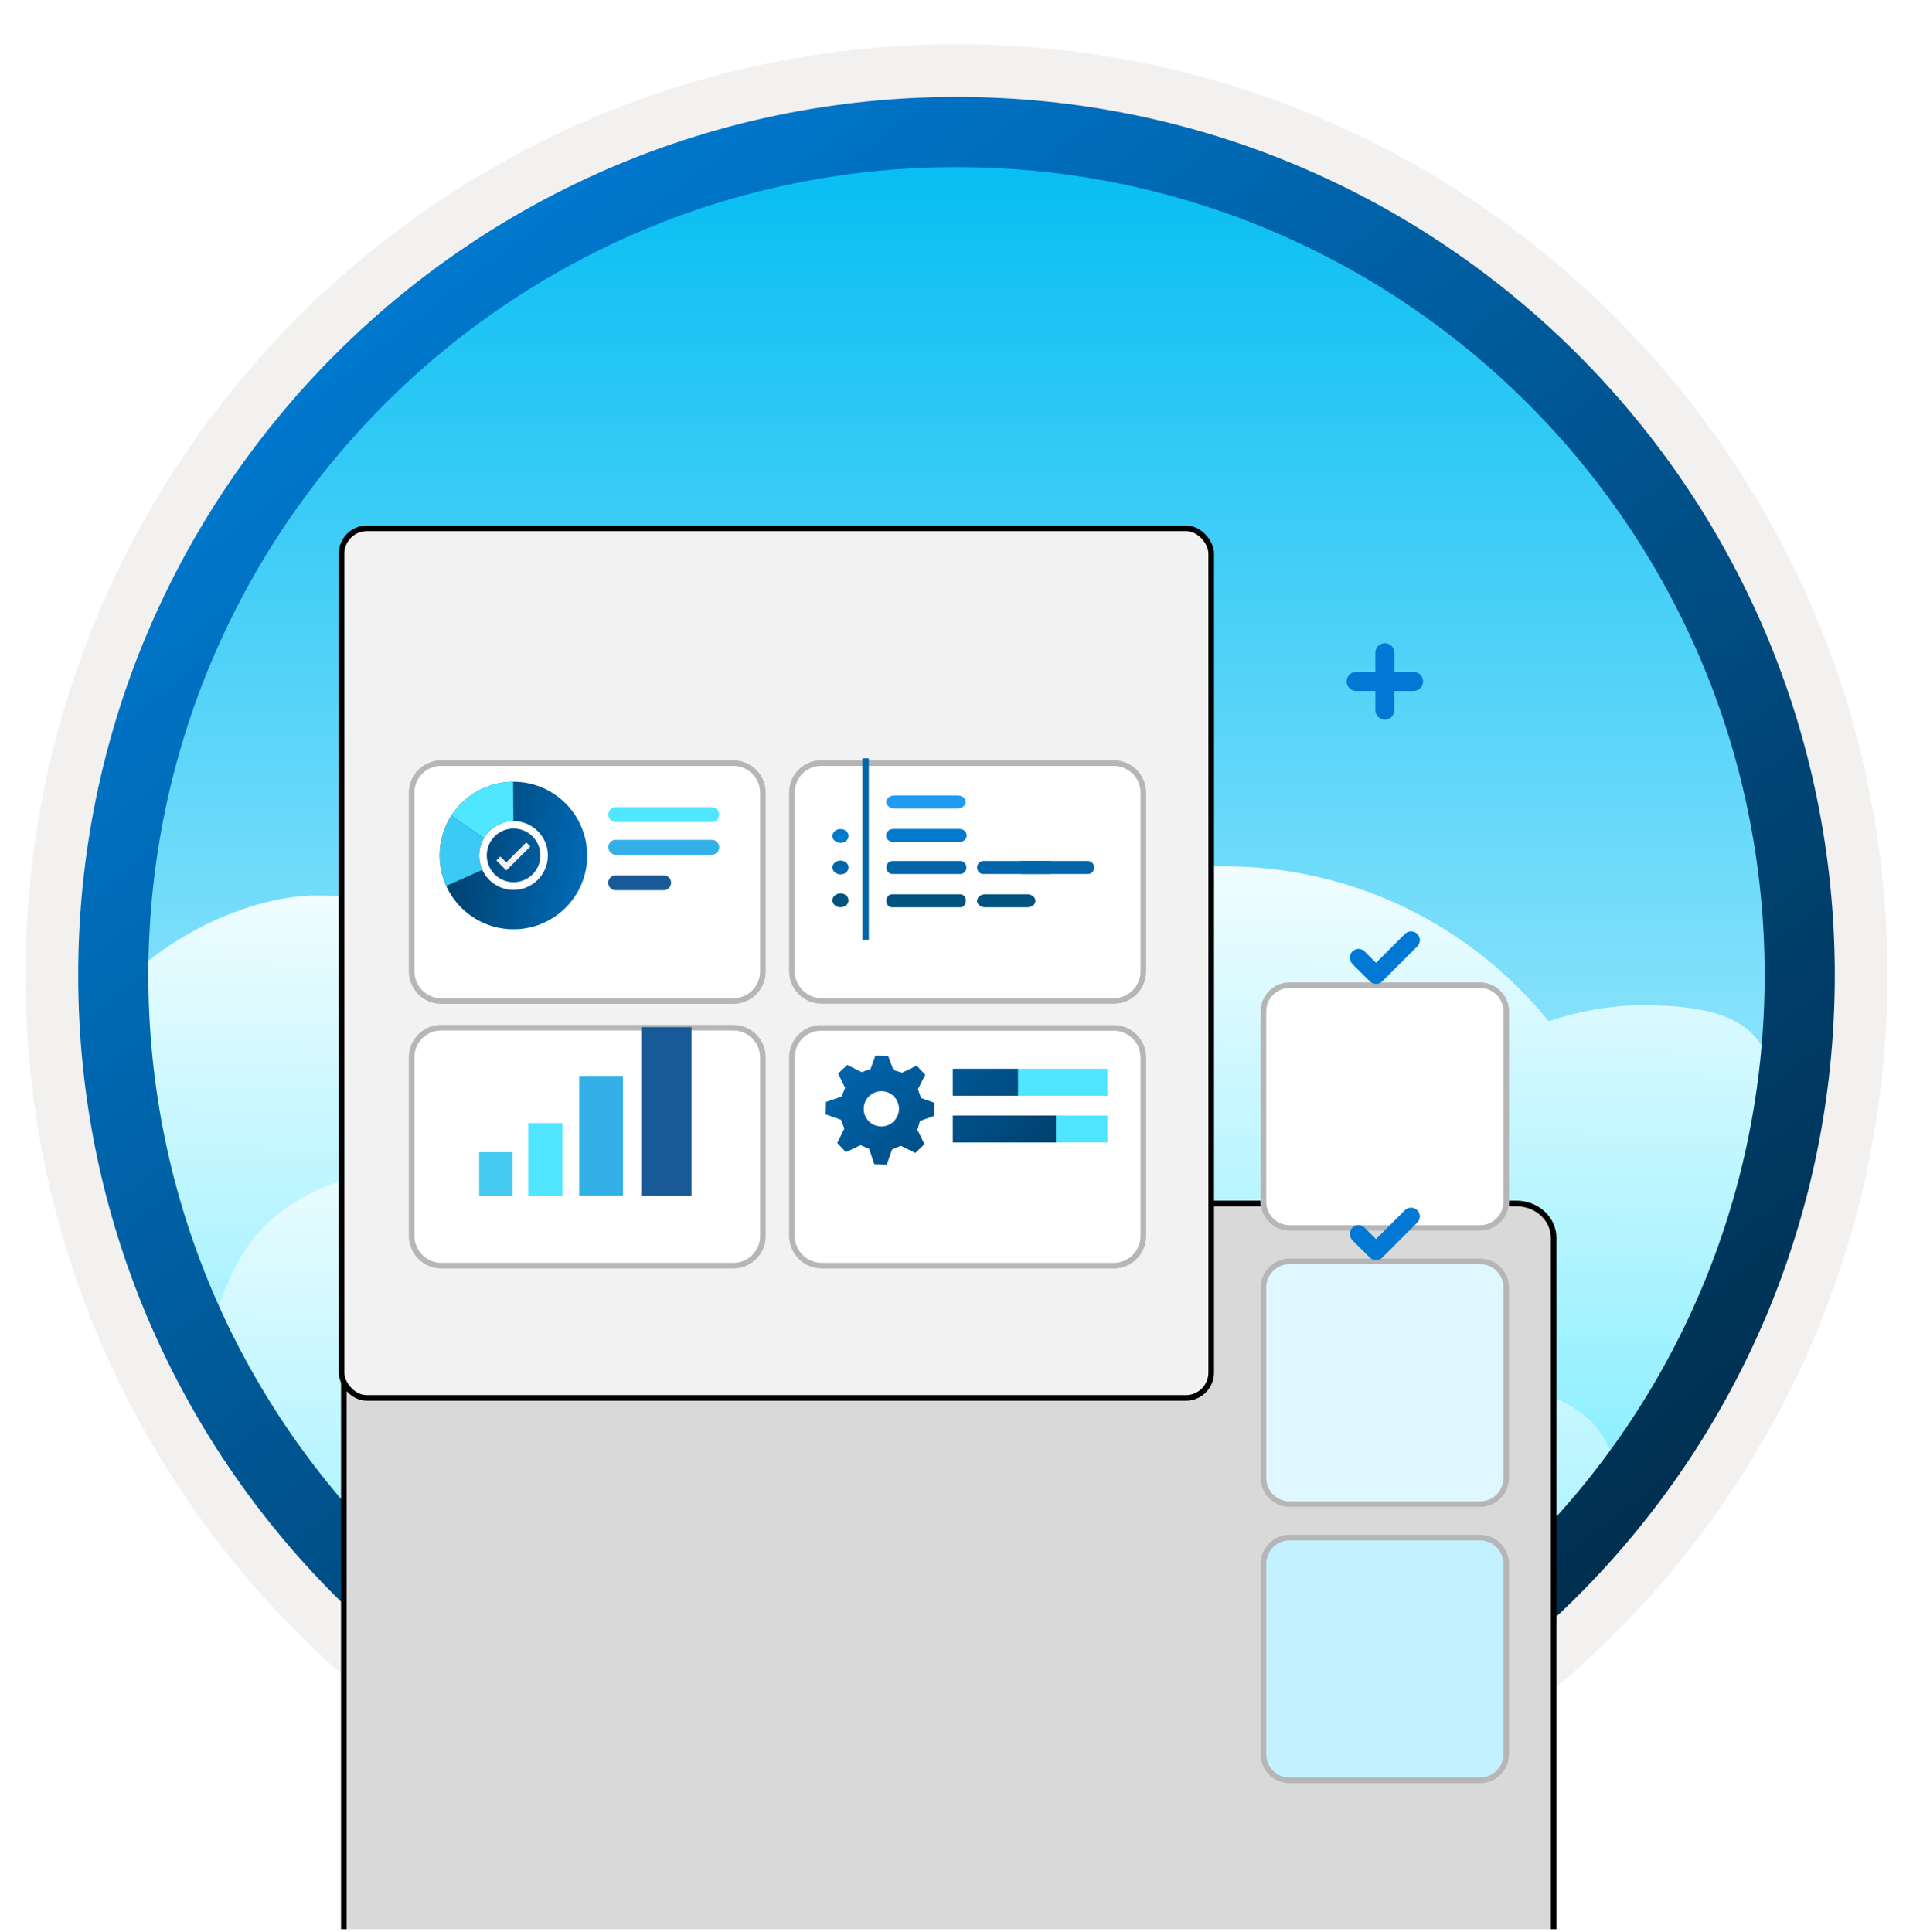
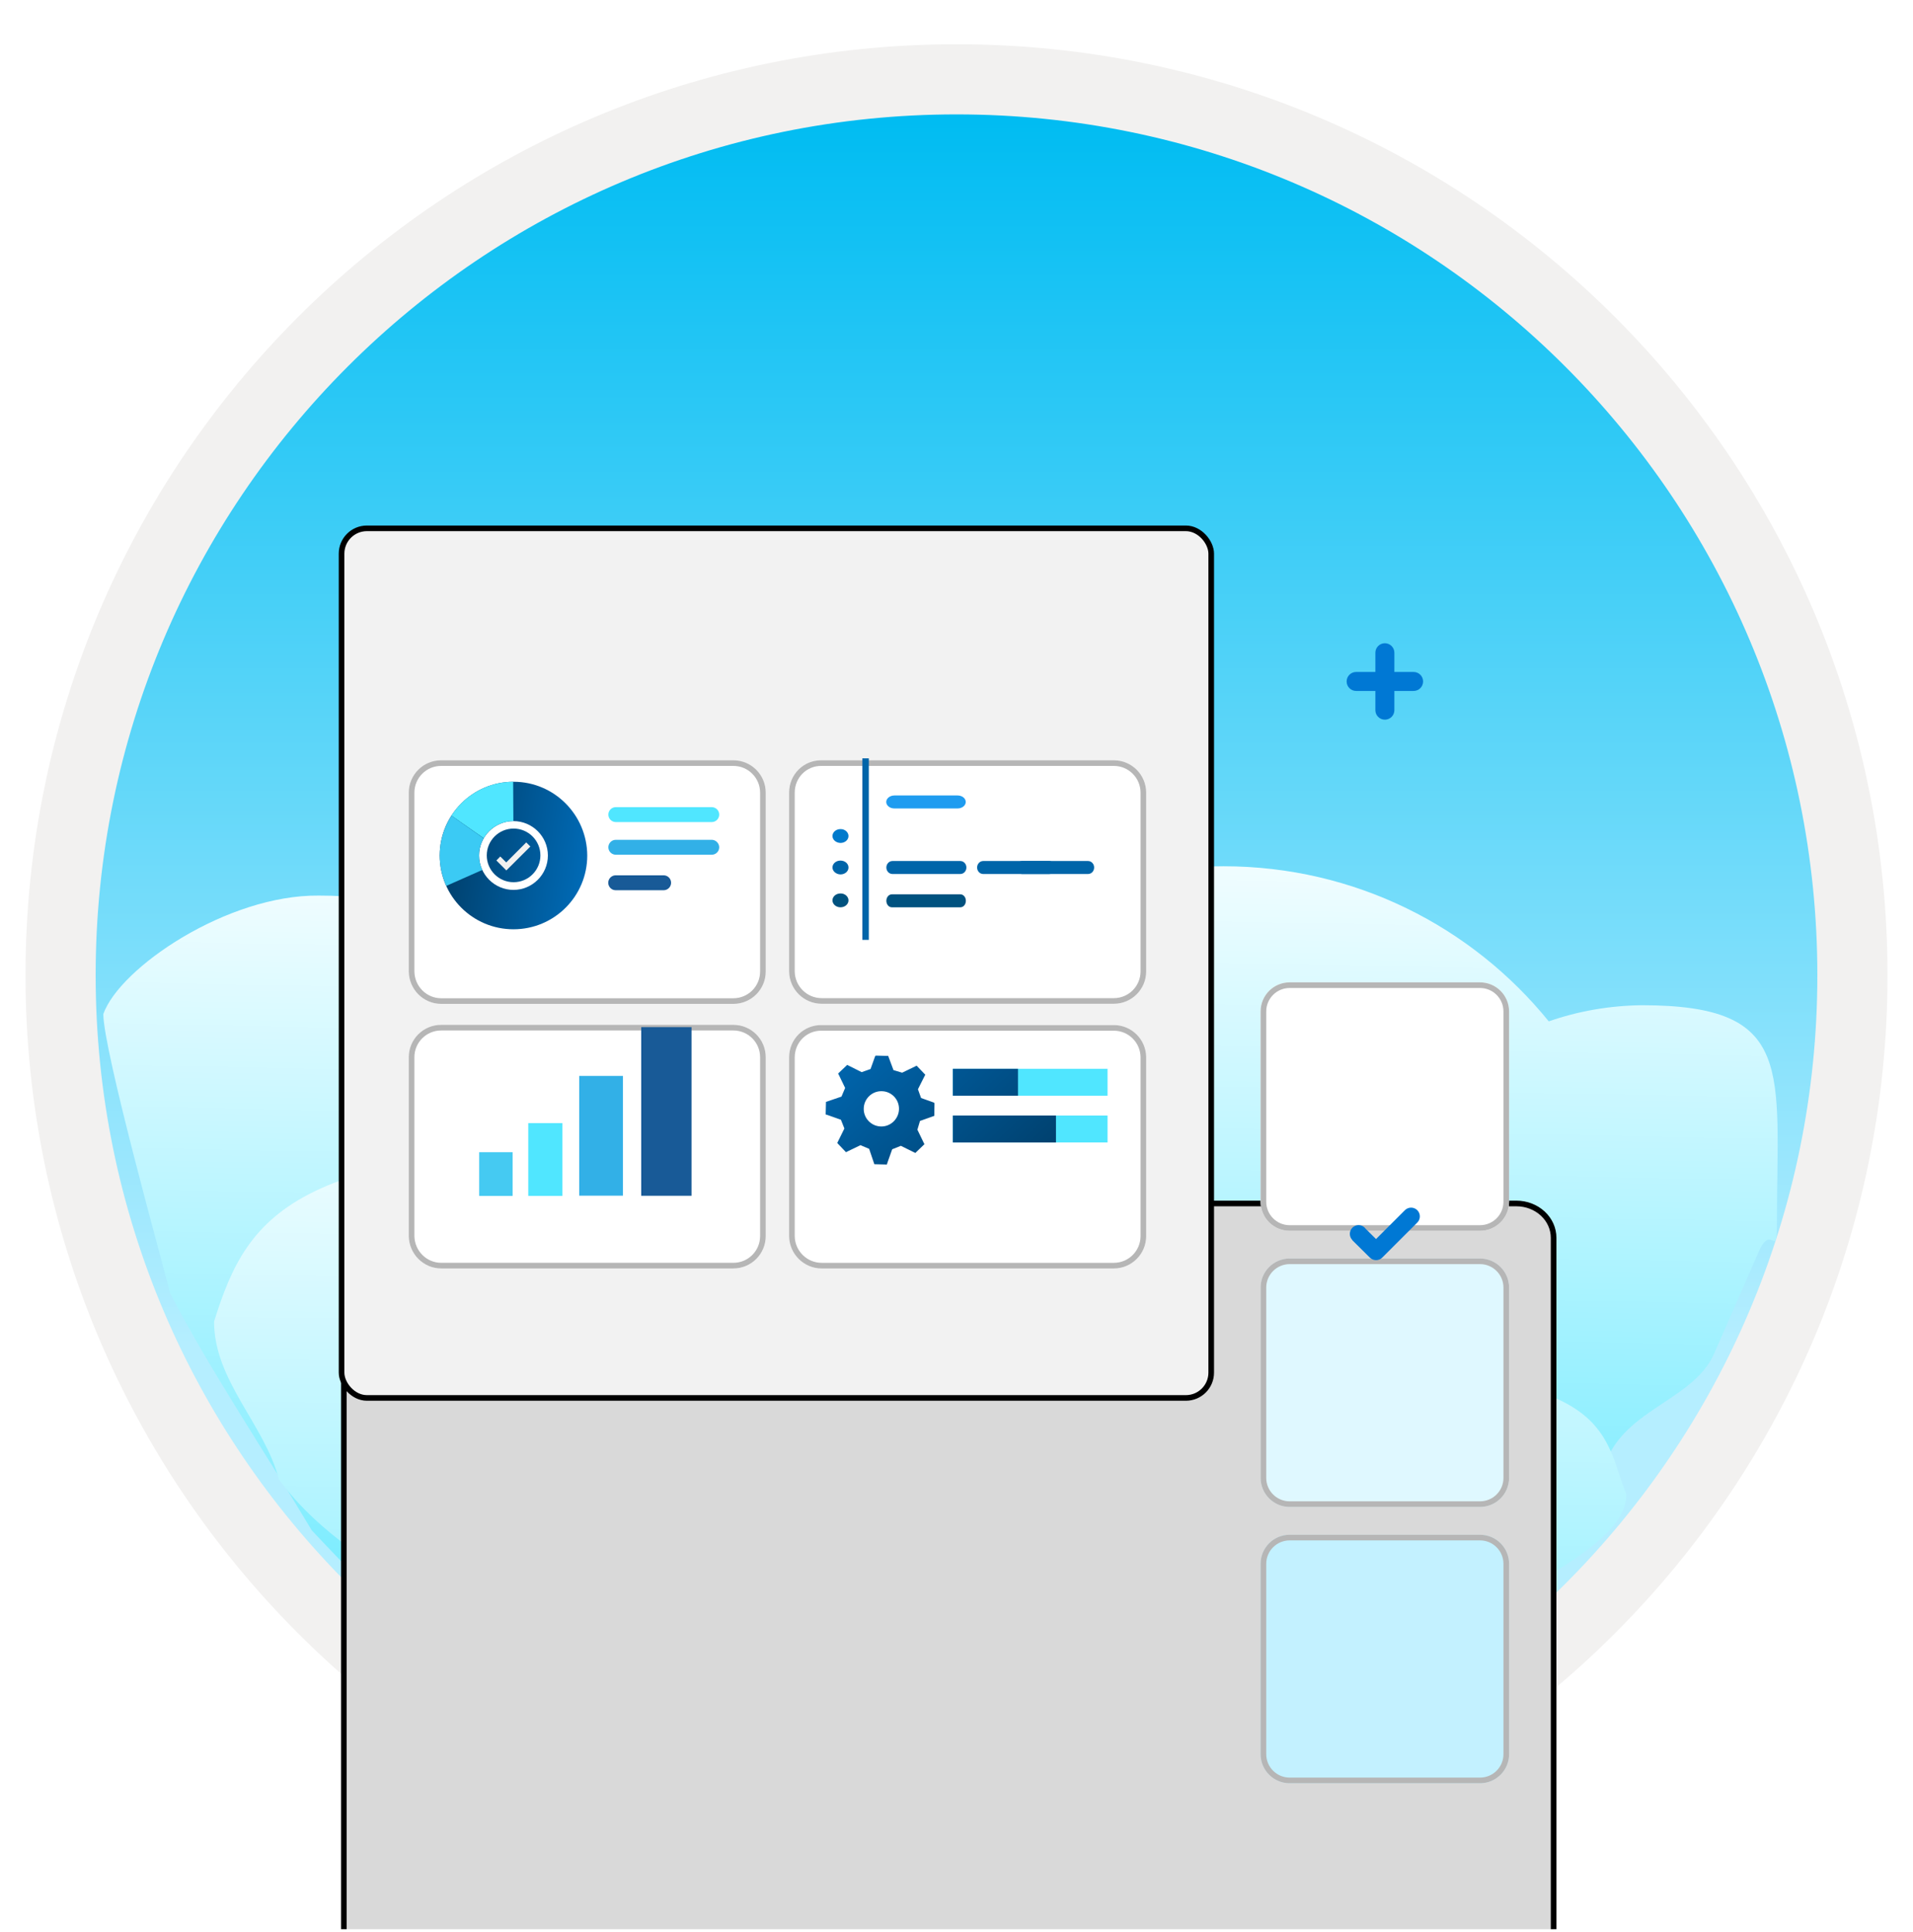
<svg xmlns="http://www.w3.org/2000/svg" width="102" height="103" viewBox="0 0 102 103" fill="none">
  <g clip-path="url(#clip0_2160_956)">
    <path d="M51 98.81C25.15 98.81 4.19 77.86 4.19 52C4.19 26.14 25.15 5.19 51 5.19C76.85 5.19 97.81 26.15 97.81 52C97.81 77.85 76.85 98.81 51 98.81Z" fill="url(#paint0_linear_2160_956)" />
    <path fill-rule="evenodd" clip-rule="evenodd" d="M96.9 52C96.9 77.35 76.35 97.9 51 97.9C25.65 97.9 5.1 77.35 5.1 52C5.1 26.65 25.65 6.1 51 6.1C76.35 6.1 96.9 26.65 96.9 52ZM51 2.36C78.42 2.36 100.64 24.58 100.64 52C100.64 79.42 78.41 101.64 51 101.64C23.58 101.64 1.36 79.41 1.36 52C1.36 24.58 23.58 2.36 51 2.36Z" fill="#F2F1F0" />
    <path fill-rule="evenodd" clip-rule="evenodd" d="M82.579 54.462C78.486 49.412 72.24 46.192 65.235 46.192C52.915 46.192 42.936 56.172 42.936 68.472C42.936 70.392 43.177 72.262 43.637 74.042C39.123 74.162 35.5 77.852 35.5 82.392C35.5 87.012 39.243 90.752 43.867 90.752L74.436 90.291C79.05 90.291 80.138 85.203 85.314 79.764C85.314 75.154 90.256 75.089 91.454 72.045L93.737 66.834C94.437 65.114 94.744 67.233 94.744 65.263C94.744 57.063 95.76 53.602 87.543 53.602C85.801 53.622 84.13 53.922 82.579 54.462Z" fill="url(#paint1_linear_2160_956)" />
    <path fill-rule="evenodd" clip-rule="evenodd" d="M34.35 56.025C30.257 50.975 24.012 47.755 17.006 47.755C12.115 47.702 6.384 51.603 5.509 54.071C5.509 55.991 8.621 67.194 9.081 68.974C11.08 72.87 14.169 77.483 16.626 81.606C20.912 86.153 26.652 92.046 31.276 92.046L53.255 92.315C57.869 92.315 61.622 88.575 61.622 83.955C61.622 79.345 57.879 75.595 53.255 75.595H53.105C53.806 73.875 54.186 71.995 54.186 70.025C54.186 61.825 47.531 55.165 39.314 55.165C37.573 55.185 35.901 55.485 34.35 56.025Z" fill="url(#paint2_linear_2160_956)" />
    <path fill-rule="evenodd" clip-rule="evenodd" d="M64.461 74.577C57.734 66.278 47.471 60.986 35.958 60.986C15.712 60.986 13.245 64.589 11.414 70.47C11.414 73.625 14.114 75.961 14.871 78.886C17.756 82.825 21.905 84.039 23.293 86.869C30.949 92.75 33.932 96.051 41.53 96.051L50.575 96.606C58.157 96.606 61.528 97.352 66.891 93.887C70.738 90.251 76.454 90.196 78.032 87.922H77.785C78.937 85.095 86.717 82.913 86.717 79.676C85.496 76.735 86.122 73.164 72.619 73.164C69.757 73.196 67.01 73.689 64.461 74.577Z" fill="url(#paint3_linear_2160_956)" />
-     <path fill-rule="evenodd" clip-rule="evenodd" d="M94.09 52C94.09 75.8 74.8 95.09 51 95.09C27.2 95.09 7.91 75.8 7.91 52C7.91 28.2 27.2 8.91 51 8.91C74.8 8.91 94.09 28.2 94.09 52ZM51 5.17C76.86 5.17 97.83 26.14 97.83 52C97.83 77.86 76.86 98.83 51 98.83C25.14 98.83 4.17 77.86 4.17 52C4.17 26.14 25.13 5.17 51 5.17Z" fill="url(#paint4_linear_2160_956)" />
    <g filter="url(#filter0_ddddd_2160_956)">
      <path d="M18.334 73.312L18.334 73.312L18.334 73.305L18.334 29.408C18.334 29.247 18.368 29.088 18.435 28.939C18.501 28.79 18.599 28.654 18.723 28.539C18.847 28.424 18.995 28.332 19.158 28.269C19.322 28.206 19.498 28.173 19.675 28.173L80.857 28.173C81.386 28.173 81.891 28.369 82.261 28.713C82.632 29.056 82.837 29.52 82.837 30.001L82.837 73.028C82.837 73.43 82.665 73.819 82.355 74.107C82.044 74.395 81.62 74.559 81.176 74.559L19.675 74.559L19.675 74.559L19.671 74.559C19.491 74.564 19.311 74.534 19.145 74.472C18.978 74.41 18.827 74.317 18.702 74.2C18.578 74.082 18.481 73.942 18.418 73.79C18.354 73.637 18.326 73.475 18.334 73.312Z" fill="#D9D9D9" stroke="black" stroke-width="0.3" />
    </g>
    <g filter="url(#filter1_ddddd_2160_956)">
      <path d="M78.914 29.713H68.764C67.908 29.713 67.215 30.406 67.215 31.262V41.412C67.215 42.267 67.908 42.961 68.764 42.961H78.914C79.769 42.961 80.463 42.267 80.463 41.412V31.262C80.463 30.406 79.769 29.713 78.914 29.713Z" fill="white" />
      <path d="M68.764 29.863H78.914C79.686 29.863 80.313 30.489 80.313 31.262V41.412C80.313 42.184 79.686 42.811 78.914 42.811H68.764C67.991 42.811 67.365 42.184 67.365 41.412V31.262C67.365 30.489 67.991 29.863 68.764 29.863Z" stroke="#B6B6B6" stroke-width="0.3" />
    </g>
    <path fill-rule="evenodd" clip-rule="evenodd" d="M71.802 36.337C71.802 36.058 72.029 35.831 72.308 35.831H75.372C75.652 35.831 75.879 36.058 75.879 36.337C75.879 36.617 75.652 36.844 75.372 36.844H72.308C72.029 36.844 71.802 36.617 71.802 36.337Z" fill="#0078D4" />
    <path fill-rule="evenodd" clip-rule="evenodd" d="M73.84 34.299C74.12 34.299 74.347 34.526 74.347 34.805L74.347 37.869C74.347 38.149 74.12 38.375 73.84 38.375C73.561 38.375 73.334 38.149 73.334 37.869L73.334 34.805C73.334 34.526 73.561 34.299 73.84 34.299Z" fill="#0078D4" />
    <g filter="url(#filter2_ddddd_2160_956)">
      <path d="M78.914 44.438H68.764C67.909 44.438 67.215 45.131 67.215 45.986V56.137C67.215 56.992 67.909 57.685 68.764 57.685H78.914C79.77 57.685 80.463 56.992 80.463 56.137V45.986C80.463 45.131 79.77 44.438 78.914 44.438Z" fill="#DFF8FF" />
      <path d="M68.764 44.587H78.914C79.687 44.587 80.313 45.214 80.313 45.986V56.137C80.313 56.909 79.687 57.535 78.914 57.535H68.764C67.992 57.535 67.365 56.909 67.365 56.137V45.986C67.365 45.214 67.992 44.587 68.764 44.587Z" stroke="#B6B6B6" stroke-width="0.3" />
    </g>
-     <path fill-rule="evenodd" clip-rule="evenodd" d="M75.569 49.802C75.481 49.714 75.363 49.665 75.239 49.665C75.115 49.665 74.996 49.714 74.909 49.802L73.369 51.34L72.813 50.789C72.8 50.77 72.785 50.752 72.769 50.735C72.682 50.648 72.564 50.599 72.441 50.598C72.318 50.597 72.2 50.645 72.112 50.732C72.024 50.818 71.974 50.936 71.972 51.059C71.971 51.182 72.018 51.301 72.104 51.39L72.098 51.395L73.04 52.329C73.128 52.416 73.247 52.465 73.371 52.465C73.495 52.465 73.614 52.416 73.701 52.329L75.568 50.463L75.569 50.462C75.612 50.418 75.647 50.367 75.67 50.31C75.694 50.254 75.706 50.193 75.706 50.132C75.706 50.07 75.694 50.01 75.67 49.953C75.647 49.897 75.612 49.845 75.569 49.802Z" fill="#0078D4" />
    <g filter="url(#filter3_ddddd_2160_956)">
      <path d="M78.914 59.169H68.764C67.909 59.169 67.215 59.862 67.215 60.718V70.868C67.215 71.723 67.909 72.417 68.764 72.417H78.914C79.77 72.417 80.463 71.723 80.463 70.868V60.718C80.463 59.862 79.77 59.169 78.914 59.169Z" fill="#C3F1FF" />
      <path d="M68.764 59.319H78.914C79.687 59.319 80.313 59.945 80.313 60.718V70.868C80.313 71.641 79.687 72.267 78.914 72.267H68.764C67.992 72.267 67.365 71.641 67.365 70.868V60.718C67.365 59.945 67.992 59.319 68.764 59.319Z" stroke="#B6B6B6" stroke-width="0.3" />
    </g>
    <path fill-rule="evenodd" clip-rule="evenodd" d="M75.569 64.531C75.481 64.444 75.363 64.394 75.239 64.394C75.115 64.394 74.996 64.444 74.909 64.531L73.369 66.07L72.813 65.519C72.8 65.499 72.785 65.481 72.769 65.465C72.682 65.377 72.564 65.328 72.441 65.327C72.318 65.327 72.2 65.375 72.112 65.461C72.024 65.548 71.974 65.665 71.972 65.789C71.971 65.912 72.018 66.031 72.104 66.119L72.098 66.125L73.04 67.058C73.128 67.146 73.247 67.195 73.371 67.195C73.495 67.195 73.614 67.146 73.701 67.058L75.568 65.192L75.569 65.191C75.612 65.148 75.647 65.096 75.67 65.04C75.694 64.983 75.706 64.922 75.706 64.861C75.706 64.8 75.694 64.739 75.67 64.683C75.647 64.626 75.612 64.575 75.569 64.531Z" fill="#0078D4" />
    <rect x="18.212" y="28.173" width="46.369" height="46.369" rx="1.35" fill="#F2F2F2" stroke="black" stroke-width="0.3" />
    <g filter="url(#filter4_d_2160_956)">
      <path d="M23.525 51.53H39.104C40.056 51.53 40.828 50.757 40.828 49.805V40.266C40.828 39.314 40.056 38.541 39.104 38.541H23.52C22.568 38.541 21.795 39.314 21.795 40.266V49.8C21.806 50.763 22.579 51.53 23.525 51.53Z" fill="white" />
      <path d="M39.104 51.38H23.525C22.663 51.38 21.956 50.681 21.945 49.799V40.266C21.945 39.397 22.651 38.691 23.52 38.691H39.104C39.973 38.691 40.678 39.397 40.678 40.266V49.805C40.678 50.674 39.973 51.38 39.104 51.38Z" stroke="#B6B6B6" stroke-width="0.3" />
    </g>
    <path d="M37.95 43.039H32.834C32.61 43.039 32.437 43.224 32.437 43.437C32.437 43.662 32.621 43.835 32.834 43.835H37.95C38.175 43.835 38.348 43.65 38.348 43.437C38.348 43.212 38.164 43.039 37.95 43.039Z" fill="#50E6FF" />
    <path d="M37.95 44.781H32.834C32.61 44.781 32.437 44.966 32.437 45.179C32.437 45.404 32.621 45.577 32.834 45.577H37.95C38.175 45.577 38.348 45.393 38.348 45.179C38.348 44.966 38.164 44.781 37.95 44.781Z" fill="#32B0E7" />
    <path fill-rule="evenodd" clip-rule="evenodd" d="M32.829 46.674H35.384C35.609 46.674 35.782 46.858 35.782 47.072C35.782 47.297 35.597 47.47 35.384 47.47H32.829C32.604 47.47 32.431 47.285 32.431 47.072C32.431 46.853 32.61 46.674 32.829 46.674Z" fill="#185A97" />
    <g filter="url(#filter5_d_2160_956)">
      <path d="M43.81 51.524H59.389C60.34 51.524 61.113 50.751 61.113 49.8V40.266C61.113 39.314 60.34 38.541 59.389 38.541H43.799C42.847 38.53 42.074 39.297 42.074 40.266V49.8C42.086 50.751 42.858 51.524 43.81 51.524Z" fill="white" />
      <path d="M43.797 38.691L43.797 38.691H43.799H59.389C60.258 38.691 60.963 39.397 60.963 40.266V49.8C60.963 50.669 60.258 51.374 59.389 51.374H43.81C42.942 51.374 42.235 50.669 42.224 49.799V40.266C42.224 39.379 42.93 38.681 43.797 38.691Z" stroke="#B6B6B6" stroke-width="0.3" />
    </g>
    <path fill-rule="evenodd" clip-rule="evenodd" d="M45.979 50.117H46.325V40.438H45.979V50.117Z" fill="#0065A9" />
    <path fill-rule="evenodd" clip-rule="evenodd" d="M45.241 44.579C45.241 44.787 45.05 44.948 44.814 44.948C44.578 44.943 44.387 44.781 44.387 44.579C44.387 44.372 44.578 44.21 44.814 44.21C45.05 44.204 45.241 44.377 45.241 44.579Z" fill="#007ACC" />
    <path fill-rule="evenodd" clip-rule="evenodd" d="M45.241 46.258C45.241 46.465 45.05 46.627 44.814 46.627C44.578 46.621 44.387 46.454 44.387 46.258C44.387 46.05 44.578 45.889 44.814 45.889C45.05 45.889 45.241 46.05 45.241 46.258Z" fill="#0065A9" />
    <path fill-rule="evenodd" clip-rule="evenodd" d="M45.241 48.011C45.241 48.218 45.05 48.38 44.814 48.38C44.578 48.38 44.387 48.213 44.387 48.011C44.387 47.803 44.578 47.642 44.814 47.642C45.05 47.636 45.241 47.809 45.241 48.011Z" fill="#00527F" />
    <path fill-rule="evenodd" clip-rule="evenodd" d="M51.205 48.38H47.554C47.386 48.38 47.26 48.224 47.26 48.034C47.26 47.843 47.392 47.688 47.554 47.688H51.205C51.372 47.688 51.499 47.843 51.499 48.034C51.499 48.23 51.366 48.38 51.205 48.38Z" fill="#00527F" />
-     <path fill-rule="evenodd" clip-rule="evenodd" d="M54.775 48.38H52.532C52.289 48.38 52.099 48.224 52.099 48.034C52.099 47.843 52.295 47.688 52.532 47.688H54.775C55.017 47.688 55.208 47.843 55.208 48.034C55.213 48.23 55.017 48.38 54.775 48.38Z" fill="#00527F" />
    <path fill-rule="evenodd" clip-rule="evenodd" d="M51.061 43.109H47.687C47.444 43.109 47.254 42.953 47.254 42.763C47.254 42.573 47.45 42.417 47.687 42.417H51.061C51.303 42.417 51.493 42.573 51.493 42.763C51.493 42.953 51.297 43.109 51.061 43.109Z" fill="#1F9CF0" />
    <path fill-rule="evenodd" clip-rule="evenodd" d="M51.205 46.604H47.583C47.404 46.604 47.26 46.449 47.26 46.258C47.26 46.068 47.404 45.912 47.583 45.912H51.205C51.384 45.912 51.528 46.068 51.528 46.258C51.528 46.449 51.384 46.604 51.205 46.604Z" fill="#0065A9" />
    <path fill-rule="evenodd" clip-rule="evenodd" d="M55.94 46.604H52.422C52.243 46.604 52.099 46.449 52.099 46.258C52.099 46.068 52.243 45.912 52.422 45.912H55.94C56.119 45.912 56.263 46.068 56.263 46.258C56.257 46.454 56.119 46.604 55.94 46.604Z" fill="#0065A9" />
-     <path fill-rule="evenodd" clip-rule="evenodd" d="M47.623 44.896C47.415 44.896 47.248 44.74 47.248 44.55C47.248 44.36 47.415 44.204 47.623 44.204H51.17C51.378 44.204 51.545 44.36 51.545 44.55C51.545 44.74 51.378 44.896 51.17 44.896H47.623Z" fill="#007ACC" />
    <path fill-rule="evenodd" clip-rule="evenodd" d="M58.016 46.604H54.498C54.319 46.604 54.175 46.449 54.175 46.258C54.175 46.068 54.319 45.912 54.498 45.912H58.016C58.195 45.912 58.339 46.068 58.339 46.258C58.339 46.449 58.195 46.604 58.016 46.604Z" fill="#0065A9" />
    <path d="M27.384 47.042C28.174 47.042 28.814 46.402 28.814 45.612C28.814 44.822 28.174 44.182 27.384 44.182C26.594 44.182 25.954 44.822 25.954 45.612C25.954 46.402 26.594 47.042 27.384 47.042Z" fill="url(#paint5_linear_2160_956)" />
    <path d="M28.059 44.92L26.992 45.987L26.675 45.67L26.467 45.883L26.998 46.414L28.278 45.139L28.059 44.92Z" fill="#F2F1F0" />
    <path d="M27.378 41.685C25.21 41.685 23.445 43.444 23.445 45.618C23.445 47.793 25.204 49.552 27.378 49.552C29.553 49.552 31.312 47.793 31.312 45.618C31.3 43.444 29.547 41.685 27.378 41.685ZM27.378 47.452C26.369 47.452 25.544 46.627 25.544 45.618C25.544 44.609 26.369 43.784 27.378 43.784C28.388 43.784 29.213 44.609 29.213 45.618C29.213 46.627 28.388 47.452 27.378 47.452Z" fill="url(#paint6_linear_2160_956)" />
    <path d="M27.373 43.784L27.361 41.685C25.983 41.69 24.766 42.406 24.068 43.49L25.792 44.695C26.104 44.153 26.698 43.784 27.373 43.784Z" fill="#50E6FF" />
    <path d="M25.544 45.617C25.544 45.283 25.631 44.972 25.787 44.7L24.068 43.489L24.062 43.507C23.675 44.118 23.445 44.839 23.445 45.617C23.445 46.194 23.572 46.742 23.797 47.238L25.712 46.39C25.602 46.154 25.544 45.894 25.544 45.617Z" fill="#3BCAF4" />
    <g filter="url(#filter6_d_2160_956)">
      <path d="M23.525 65.637H39.104C40.056 65.637 40.828 64.865 40.828 63.913V54.373C40.828 53.421 40.056 52.648 39.104 52.648H23.52C22.568 52.648 21.795 53.421 21.795 54.373V63.907C21.806 64.865 22.579 65.637 23.525 65.637Z" fill="white" />
      <path d="M39.104 65.487H23.525C22.663 65.487 21.956 64.783 21.945 63.906V54.373C21.945 53.504 22.651 52.798 23.52 52.798H39.104C39.973 52.798 40.678 53.504 40.678 54.373V63.913C40.678 64.782 39.973 65.487 39.104 65.487Z" stroke="#B6B6B6" stroke-width="0.3" />
    </g>
    <g filter="url(#filter7_d_2160_956)">
      <path d="M43.81 65.638H59.389C60.34 65.638 61.113 64.865 61.113 63.913V54.385C61.113 53.433 60.34 52.66 59.389 52.66H43.799C42.847 52.649 42.074 53.416 42.074 54.385V63.919C42.086 64.865 42.858 65.638 43.81 65.638Z" fill="white" />
      <path d="M43.797 52.81L43.797 52.81H43.799H59.389C60.258 52.81 60.963 53.516 60.963 54.385V63.913C60.963 64.782 60.258 65.488 59.389 65.488H43.81C42.942 65.488 42.235 64.782 42.224 63.918V54.385C42.224 53.498 42.93 52.8 43.797 52.81Z" stroke="#B6B6B6" stroke-width="0.3" />
    </g>
    <path d="M27.332 61.438H25.55V63.769H27.332V61.438Z" fill="#45CAF2" />
    <path d="M29.985 59.887H28.168V63.768H29.985V59.887Z" fill="#50E6FF" />
    <path d="M33.215 57.372H30.885V63.757H33.215V57.372Z" fill="#32B0E7" />
    <path d="M36.872 54.77H34.19V63.762H36.872V54.77Z" fill="#185A97" />
    <path fill-rule="evenodd" clip-rule="evenodd" d="M49.815 59.501L49.053 59.772L48.915 60.239L49.244 60.92L49.29 61.012L48.805 61.479L48.032 61.098L47.571 61.283L47.317 61.998L47.288 62.096L46.619 62.079L46.342 61.26L45.881 61.064L45.2 61.392L45.108 61.439L44.641 60.948L45.022 60.175L44.837 59.708L44.122 59.455L44.024 59.426L44.041 58.757L44.866 58.474L45.062 58.013L44.733 57.332L44.687 57.245L45.172 56.784L45.944 57.17L46.417 57.003L46.66 56.323L46.694 56.288L47.358 56.305L47.64 57.061L48.102 57.199L48.782 56.871L48.874 56.825L49.128 57.09L49.336 57.309L49.295 57.384L48.944 58.082L49.111 58.549L49.791 58.791L49.826 58.826L49.815 59.501ZM46.977 60.066C47.496 60.078 47.923 59.656 47.934 59.143C47.946 58.624 47.531 58.191 47.011 58.186C46.492 58.174 46.06 58.595 46.054 59.114C46.042 59.628 46.458 60.06 46.977 60.066Z" fill="url(#paint7_linear_2160_956)" />
    <path fill-rule="evenodd" clip-rule="evenodd" d="M50.806 58.427H59.054V56.991H50.806V58.427Z" fill="#50E6FF" />
    <path fill-rule="evenodd" clip-rule="evenodd" d="M50.806 60.92H59.054V59.483H50.806V60.92Z" fill="#50E6FF" />
    <path fill-rule="evenodd" clip-rule="evenodd" d="M50.806 58.427H54.279V56.991H50.806V58.427Z" fill="url(#paint8_linear_2160_956)" />
    <path fill-rule="evenodd" clip-rule="evenodd" d="M50.806 60.92H56.303V59.483H50.806V60.92Z" fill="url(#paint9_linear_2160_956)" />
  </g>
  <defs>
    <filter id="filter0_ddddd_2160_956" x="10.183" y="26.023" width="80.805" height="75.686" filterUnits="userSpaceOnUse" color-interpolation-filters="sRGB">
      <feFlood flood-opacity="0" result="BackgroundImageFix" />
      <feColorMatrix in="SourceAlpha" type="matrix" values="0 0 0 0 0 0 0 0 0 0 0 0 0 0 0 0 0 0 127 0" result="hardAlpha" />
      <feOffset />
      <feColorMatrix type="matrix" values="0 0 0 0 0 0 0 0 0 0 0 0 0 0 0 0 0 0 0.1 0" />
      <feBlend mode="normal" in2="BackgroundImageFix" result="effect1_dropShadow_2160_956" />
      <feColorMatrix in="SourceAlpha" type="matrix" values="0 0 0 0 0 0 0 0 0 0 0 0 0 0 0 0 0 0 127 0" result="hardAlpha" />
      <feOffset dy="1" />
      <feGaussianBlur stdDeviation="1.5" />
      <feColorMatrix type="matrix" values="0 0 0 0 0 0 0 0 0 0 0 0 0 0 0 0 0 0 0.1 0" />
      <feBlend mode="normal" in2="effect1_dropShadow_2160_956" result="effect2_dropShadow_2160_956" />
      <feColorMatrix in="SourceAlpha" type="matrix" values="0 0 0 0 0 0 0 0 0 0 0 0 0 0 0 0 0 0 127 0" result="hardAlpha" />
      <feOffset dy="5" />
      <feGaussianBlur stdDeviation="2.5" />
      <feColorMatrix type="matrix" values="0 0 0 0 0 0 0 0 0 0 0 0 0 0 0 0 0 0 0.09 0" />
      <feBlend mode="normal" in2="effect2_dropShadow_2160_956" result="effect3_dropShadow_2160_956" />
      <feColorMatrix in="SourceAlpha" type="matrix" values="0 0 0 0 0 0 0 0 0 0 0 0 0 0 0 0 0 0 127 0" result="hardAlpha" />
      <feOffset dy="11" />
      <feGaussianBlur stdDeviation="3" />
      <feColorMatrix type="matrix" values="0 0 0 0 0 0 0 0 0 0 0 0 0 0 0 0 0 0 0.05 0" />
      <feBlend mode="normal" in2="effect3_dropShadow_2160_956" result="effect4_dropShadow_2160_956" />
      <feColorMatrix in="SourceAlpha" type="matrix" values="0 0 0 0 0 0 0 0 0 0 0 0 0 0 0 0 0 0 127 0" result="hardAlpha" />
      <feOffset dy="19" />
      <feGaussianBlur stdDeviation="4" />
      <feColorMatrix type="matrix" values="0 0 0 0 0 0 0 0 0 0 0 0 0 0 0 0 0 0 0.01 0" />
      <feBlend mode="normal" in2="effect4_dropShadow_2160_956" result="effect5_dropShadow_2160_956" />
      <feBlend mode="normal" in="SourceGraphic" in2="effect5_dropShadow_2160_956" result="shape" />
    </filter>
    <filter id="filter1_ddddd_2160_956" x="62.964" y="29.713" width="21.749" height="28.834" filterUnits="userSpaceOnUse" color-interpolation-filters="sRGB">
      <feFlood flood-opacity="0" result="BackgroundImageFix" />
      <feColorMatrix in="SourceAlpha" type="matrix" values="0 0 0 0 0 0 0 0 0 0 0 0 0 0 0 0 0 0 127 0" result="hardAlpha" />
      <feOffset />
      <feColorMatrix type="matrix" values="0 0 0 0 0 0 0 0 0 0 0 0 0 0 0 0 0 0 0.1 0" />
      <feBlend mode="normal" in2="BackgroundImageFix" result="effect1_dropShadow_2160_956" />
      <feColorMatrix in="SourceAlpha" type="matrix" values="0 0 0 0 0 0 0 0 0 0 0 0 0 0 0 0 0 0 127 0" result="hardAlpha" />
      <feOffset dy="1.417" />
      <feGaussianBlur stdDeviation="0.708" />
      <feColorMatrix type="matrix" values="0 0 0 0 0 0 0 0 0 0 0 0 0 0 0 0 0 0 0.1 0" />
      <feBlend mode="normal" in2="effect1_dropShadow_2160_956" result="effect2_dropShadow_2160_956" />
      <feColorMatrix in="SourceAlpha" type="matrix" values="0 0 0 0 0 0 0 0 0 0 0 0 0 0 0 0 0 0 127 0" result="hardAlpha" />
      <feOffset dy="2.834" />
      <feGaussianBlur stdDeviation="1.417" />
      <feColorMatrix type="matrix" values="0 0 0 0 0 0 0 0 0 0 0 0 0 0 0 0 0 0 0.09 0" />
      <feBlend mode="normal" in2="effect2_dropShadow_2160_956" result="effect3_dropShadow_2160_956" />
      <feColorMatrix in="SourceAlpha" type="matrix" values="0 0 0 0 0 0 0 0 0 0 0 0 0 0 0 0 0 0 127 0" result="hardAlpha" />
      <feOffset dy="7.084" />
      <feGaussianBlur stdDeviation="2.125" />
      <feColorMatrix type="matrix" values="0 0 0 0 0 0 0 0 0 0 0 0 0 0 0 0 0 0 0.05 0" />
      <feBlend mode="normal" in2="effect3_dropShadow_2160_956" result="effect4_dropShadow_2160_956" />
      <feColorMatrix in="SourceAlpha" type="matrix" values="0 0 0 0 0 0 0 0 0 0 0 0 0 0 0 0 0 0 127 0" result="hardAlpha" />
      <feOffset dy="11.335" />
      <feGaussianBlur stdDeviation="2.125" />
      <feColorMatrix type="matrix" values="0 0 0 0 0 0 0 0 0 0 0 0 0 0 0 0 0 0 0.01 0" />
      <feBlend mode="normal" in2="effect4_dropShadow_2160_956" result="effect5_dropShadow_2160_956" />
      <feBlend mode="normal" in="SourceGraphic" in2="effect5_dropShadow_2160_956" result="shape" />
    </filter>
    <filter id="filter2_ddddd_2160_956" x="62.965" y="44.438" width="21.749" height="28.834" filterUnits="userSpaceOnUse" color-interpolation-filters="sRGB">
      <feFlood flood-opacity="0" result="BackgroundImageFix" />
      <feColorMatrix in="SourceAlpha" type="matrix" values="0 0 0 0 0 0 0 0 0 0 0 0 0 0 0 0 0 0 127 0" result="hardAlpha" />
      <feOffset />
      <feColorMatrix type="matrix" values="0 0 0 0 0 0 0 0 0 0 0 0 0 0 0 0 0 0 0.1 0" />
      <feBlend mode="normal" in2="BackgroundImageFix" result="effect1_dropShadow_2160_956" />
      <feColorMatrix in="SourceAlpha" type="matrix" values="0 0 0 0 0 0 0 0 0 0 0 0 0 0 0 0 0 0 127 0" result="hardAlpha" />
      <feOffset dy="1.417" />
      <feGaussianBlur stdDeviation="0.708" />
      <feColorMatrix type="matrix" values="0 0 0 0 0 0 0 0 0 0 0 0 0 0 0 0 0 0 0.1 0" />
      <feBlend mode="normal" in2="effect1_dropShadow_2160_956" result="effect2_dropShadow_2160_956" />
      <feColorMatrix in="SourceAlpha" type="matrix" values="0 0 0 0 0 0 0 0 0 0 0 0 0 0 0 0 0 0 127 0" result="hardAlpha" />
      <feOffset dy="2.834" />
      <feGaussianBlur stdDeviation="1.417" />
      <feColorMatrix type="matrix" values="0 0 0 0 0 0 0 0 0 0 0 0 0 0 0 0 0 0 0.09 0" />
      <feBlend mode="normal" in2="effect2_dropShadow_2160_956" result="effect3_dropShadow_2160_956" />
      <feColorMatrix in="SourceAlpha" type="matrix" values="0 0 0 0 0 0 0 0 0 0 0 0 0 0 0 0 0 0 127 0" result="hardAlpha" />
      <feOffset dy="7.084" />
      <feGaussianBlur stdDeviation="2.125" />
      <feColorMatrix type="matrix" values="0 0 0 0 0 0 0 0 0 0 0 0 0 0 0 0 0 0 0.05 0" />
      <feBlend mode="normal" in2="effect3_dropShadow_2160_956" result="effect4_dropShadow_2160_956" />
      <feColorMatrix in="SourceAlpha" type="matrix" values="0 0 0 0 0 0 0 0 0 0 0 0 0 0 0 0 0 0 127 0" result="hardAlpha" />
      <feOffset dy="11.335" />
      <feGaussianBlur stdDeviation="2.125" />
      <feColorMatrix type="matrix" values="0 0 0 0 0 0 0 0 0 0 0 0 0 0 0 0 0 0 0.01 0" />
      <feBlend mode="normal" in2="effect4_dropShadow_2160_956" result="effect5_dropShadow_2160_956" />
      <feBlend mode="normal" in="SourceGraphic" in2="effect5_dropShadow_2160_956" result="shape" />
    </filter>
    <filter id="filter3_ddddd_2160_956" x="62.965" y="59.169" width="21.749" height="28.834" filterUnits="userSpaceOnUse" color-interpolation-filters="sRGB">
      <feFlood flood-opacity="0" result="BackgroundImageFix" />
      <feColorMatrix in="SourceAlpha" type="matrix" values="0 0 0 0 0 0 0 0 0 0 0 0 0 0 0 0 0 0 127 0" result="hardAlpha" />
      <feOffset />
      <feColorMatrix type="matrix" values="0 0 0 0 0 0 0 0 0 0 0 0 0 0 0 0 0 0 0.1 0" />
      <feBlend mode="normal" in2="BackgroundImageFix" result="effect1_dropShadow_2160_956" />
      <feColorMatrix in="SourceAlpha" type="matrix" values="0 0 0 0 0 0 0 0 0 0 0 0 0 0 0 0 0 0 127 0" result="hardAlpha" />
      <feOffset dy="1.417" />
      <feGaussianBlur stdDeviation="0.708" />
      <feColorMatrix type="matrix" values="0 0 0 0 0 0 0 0 0 0 0 0 0 0 0 0 0 0 0.1 0" />
      <feBlend mode="normal" in2="effect1_dropShadow_2160_956" result="effect2_dropShadow_2160_956" />
      <feColorMatrix in="SourceAlpha" type="matrix" values="0 0 0 0 0 0 0 0 0 0 0 0 0 0 0 0 0 0 127 0" result="hardAlpha" />
      <feOffset dy="2.834" />
      <feGaussianBlur stdDeviation="1.417" />
      <feColorMatrix type="matrix" values="0 0 0 0 0 0 0 0 0 0 0 0 0 0 0 0 0 0 0.09 0" />
      <feBlend mode="normal" in2="effect2_dropShadow_2160_956" result="effect3_dropShadow_2160_956" />
      <feColorMatrix in="SourceAlpha" type="matrix" values="0 0 0 0 0 0 0 0 0 0 0 0 0 0 0 0 0 0 127 0" result="hardAlpha" />
      <feOffset dy="7.084" />
      <feGaussianBlur stdDeviation="2.125" />
      <feColorMatrix type="matrix" values="0 0 0 0 0 0 0 0 0 0 0 0 0 0 0 0 0 0 0.05 0" />
      <feBlend mode="normal" in2="effect3_dropShadow_2160_956" result="effect4_dropShadow_2160_956" />
      <feColorMatrix in="SourceAlpha" type="matrix" values="0 0 0 0 0 0 0 0 0 0 0 0 0 0 0 0 0 0 127 0" result="hardAlpha" />
      <feOffset dy="11.335" />
      <feGaussianBlur stdDeviation="2.125" />
      <feColorMatrix type="matrix" values="0 0 0 0 0 0 0 0 0 0 0 0 0 0 0 0 0 0 0.01 0" />
      <feBlend mode="normal" in2="effect4_dropShadow_2160_956" result="effect5_dropShadow_2160_956" />
      <feBlend mode="normal" in="SourceGraphic" in2="effect5_dropShadow_2160_956" result="shape" />
    </filter>
    <filter id="filter4_d_2160_956" x="17.795" y="36.541" width="27.033" height="20.989" filterUnits="userSpaceOnUse" color-interpolation-filters="sRGB">
      <feFlood flood-opacity="0" result="BackgroundImageFix" />
      <feColorMatrix in="SourceAlpha" type="matrix" values="0 0 0 0 0 0 0 0 0 0 0 0 0 0 0 0 0 0 127 0" result="hardAlpha" />
      <feOffset dy="2" />
      <feGaussianBlur stdDeviation="2" />
      <feComposite in2="hardAlpha" operator="out" />
      <feColorMatrix type="matrix" values="0 0 0 0 0 0 0 0 0 0 0 0 0 0 0 0 0 0 0.25 0" />
      <feBlend mode="normal" in2="BackgroundImageFix" result="effect1_dropShadow_2160_956" />
      <feBlend mode="normal" in="SourceGraphic" in2="effect1_dropShadow_2160_956" result="shape" />
    </filter>
    <filter id="filter5_d_2160_956" x="38.074" y="36.541" width="27.039" height="20.983" filterUnits="userSpaceOnUse" color-interpolation-filters="sRGB">
      <feFlood flood-opacity="0" result="BackgroundImageFix" />
      <feColorMatrix in="SourceAlpha" type="matrix" values="0 0 0 0 0 0 0 0 0 0 0 0 0 0 0 0 0 0 127 0" result="hardAlpha" />
      <feOffset dy="2" />
      <feGaussianBlur stdDeviation="2" />
      <feComposite in2="hardAlpha" operator="out" />
      <feColorMatrix type="matrix" values="0 0 0 0 0 0 0 0 0 0 0 0 0 0 0 0 0 0 0.25 0" />
      <feBlend mode="normal" in2="BackgroundImageFix" result="effect1_dropShadow_2160_956" />
      <feBlend mode="normal" in="SourceGraphic" in2="effect1_dropShadow_2160_956" result="shape" />
    </filter>
    <filter id="filter6_d_2160_956" x="17.795" y="50.648" width="27.033" height="20.989" filterUnits="userSpaceOnUse" color-interpolation-filters="sRGB">
      <feFlood flood-opacity="0" result="BackgroundImageFix" />
      <feColorMatrix in="SourceAlpha" type="matrix" values="0 0 0 0 0 0 0 0 0 0 0 0 0 0 0 0 0 0 127 0" result="hardAlpha" />
      <feOffset dy="2" />
      <feGaussianBlur stdDeviation="2" />
      <feComposite in2="hardAlpha" operator="out" />
      <feColorMatrix type="matrix" values="0 0 0 0 0 0 0 0 0 0 0 0 0 0 0 0 0 0 0.25 0" />
      <feBlend mode="normal" in2="BackgroundImageFix" result="effect1_dropShadow_2160_956" />
      <feBlend mode="normal" in="SourceGraphic" in2="effect1_dropShadow_2160_956" result="shape" />
    </filter>
    <filter id="filter7_d_2160_956" x="38.074" y="50.66" width="27.039" height="20.977" filterUnits="userSpaceOnUse" color-interpolation-filters="sRGB">
      <feFlood flood-opacity="0" result="BackgroundImageFix" />
      <feColorMatrix in="SourceAlpha" type="matrix" values="0 0 0 0 0 0 0 0 0 0 0 0 0 0 0 0 0 0 127 0" result="hardAlpha" />
      <feOffset dy="2" />
      <feGaussianBlur stdDeviation="2" />
      <feComposite in2="hardAlpha" operator="out" />
      <feColorMatrix type="matrix" values="0 0 0 0 0 0 0 0 0 0 0 0 0 0 0 0 0 0 0.25 0" />
      <feBlend mode="normal" in2="BackgroundImageFix" result="effect1_dropShadow_2160_956" />
      <feBlend mode="normal" in="SourceGraphic" in2="effect1_dropShadow_2160_956" result="shape" />
    </filter>
    <linearGradient id="paint0_linear_2160_956" x1="50.996" y1="77.37" x2="50.996" y2="6.155" gradientUnits="userSpaceOnUse">
      <stop offset="0.08" stop-color="#B5EEFF" />
      <stop offset="1" stop-color="#00BCF2" />
    </linearGradient>
    <linearGradient id="paint1_linear_2160_956" x1="74.177" y1="41.577" x2="73.142" y2="96.734" gradientUnits="userSpaceOnUse">
      <stop stop-color="white" />
      <stop offset="1" stop-color="#50E6FF" />
    </linearGradient>
    <linearGradient id="paint2_linear_2160_956" x1="41.331" y1="43.139" x2="40.214" y2="98.294" gradientUnits="userSpaceOnUse">
      <stop stop-color="white" />
      <stop offset="1" stop-color="#50E6FF" />
    </linearGradient>
    <linearGradient id="paint3_linear_2160_956" x1="60.101" y1="56.287" x2="59.306" y2="112.451" gradientUnits="userSpaceOnUse">
      <stop stop-color="white" />
      <stop offset="1" stop-color="#50E6FF" />
    </linearGradient>
    <linearGradient id="paint4_linear_2160_956" x1="15.236" y1="11.829" x2="83.447" y2="100.092" gradientUnits="userSpaceOnUse">
      <stop stop-color="#007ED8" />
      <stop offset="0.915" stop-color="#002D4C" />
    </linearGradient>
    <linearGradient id="paint5_linear_2160_956" x1="34.722" y1="46.782" x2="14.738" y2="43.595" gradientUnits="userSpaceOnUse">
      <stop stop-color="#007ED8" />
      <stop offset="0.707" stop-color="#002D4C" />
    </linearGradient>
    <linearGradient id="paint6_linear_2160_956" x1="34.721" y1="46.788" x2="14.737" y2="43.601" gradientUnits="userSpaceOnUse">
      <stop stop-color="#007ED8" />
      <stop offset="0.707" stop-color="#002D4C" />
    </linearGradient>
    <linearGradient id="paint7_linear_2160_956" x1="39.558" y1="51.137" x2="63.374" y2="76.751" gradientUnits="userSpaceOnUse">
      <stop stop-color="#007ED8" />
      <stop offset="0.707" stop-color="#002D4C" />
    </linearGradient>
    <linearGradient id="paint8_linear_2160_956" x1="43.245" y1="47.708" x2="67.061" y2="73.322" gradientUnits="userSpaceOnUse">
      <stop stop-color="#007ED8" />
      <stop offset="0.707" stop-color="#002D4C" />
    </linearGradient>
    <linearGradient id="paint9_linear_2160_956" x1="42.544" y1="48.36" x2="66.36" y2="73.975" gradientUnits="userSpaceOnUse">
      <stop stop-color="#007ED8" />
      <stop offset="0.707" stop-color="#002D4C" />
    </linearGradient>
    <clipPath id="clip0_2160_956">
      <rect width="102" height="102" fill="white" transform="translate(0 0.88)" />
    </clipPath>
  </defs>
</svg>